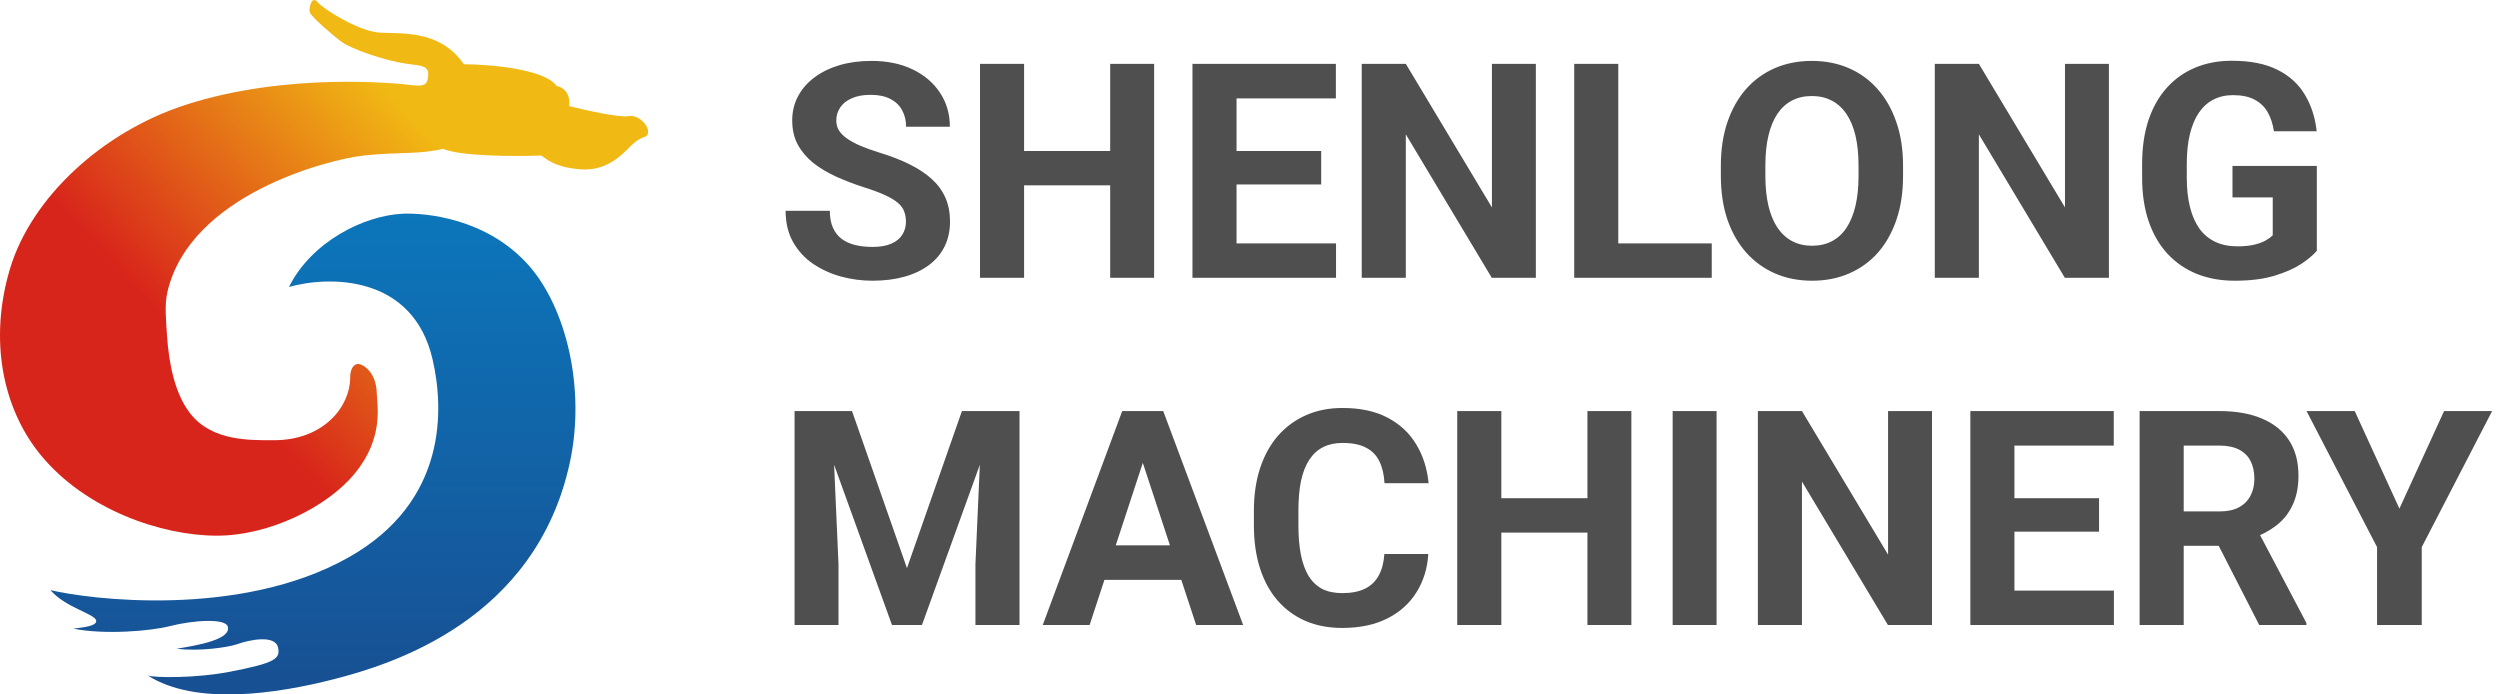
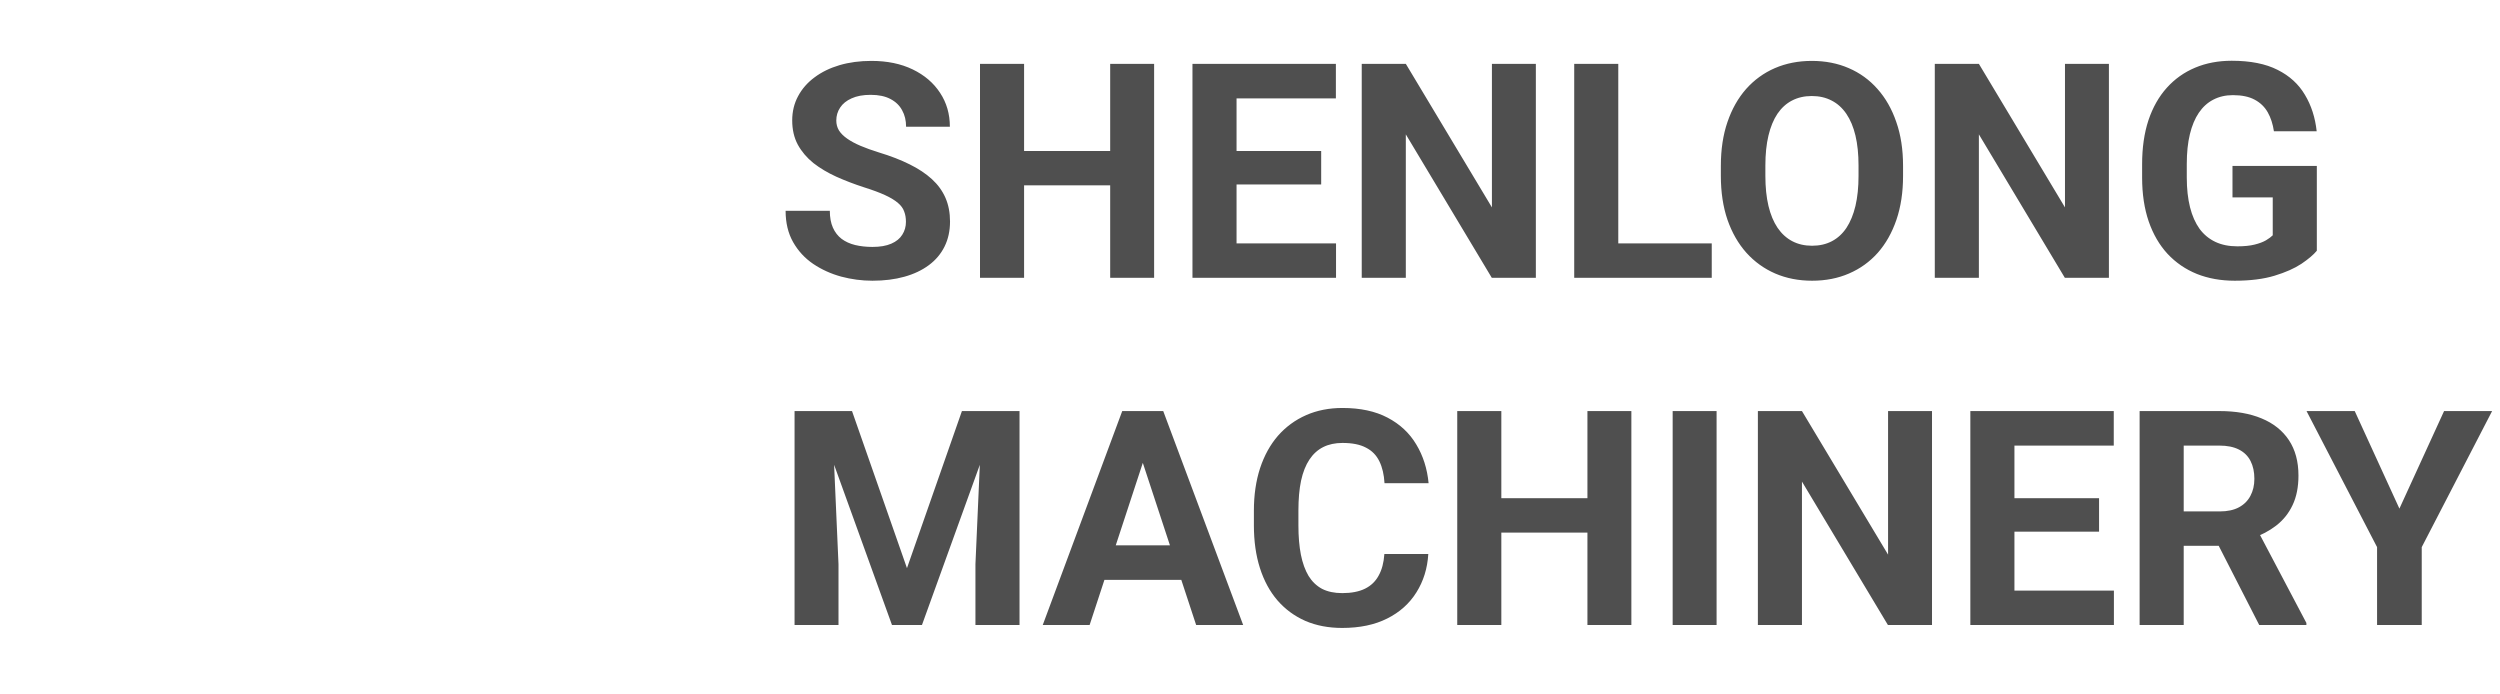
<svg xmlns="http://www.w3.org/2000/svg" width="216" height="60" viewBox="0 0 216 60" fill="none">
-   <path d="M37.375 31.053C35.678 23.703 28.396 23.818 24.967 24.795C26.909 20.888 31.441 18.609 34.822 18.464C36.633 18.387 42.065 18.796 45.73 22.986C48.905 26.616 50.611 33.536 49.244 39.916C46.3 53.663 33.707 57.443 28.815 58.691C23.924 59.94 16.91 61.007 12.774 58.366C13.371 58.566 16.936 58.607 19.86 58.04C23.78 57.281 24.212 56.919 24.032 55.978C23.805 54.793 21.514 55.291 20.507 55.653C19.78 55.914 17.27 56.304 15.256 56.051C17.054 55.761 20.003 55.255 19.68 54.133C19.467 53.397 16.659 53.589 14.68 54.097C12.99 54.531 8.998 54.857 6.336 54.314C7.199 54.206 8.314 54.097 8.314 53.663C8.314 53.048 5.689 52.542 4.358 50.986C7.667 51.782 20.723 53.45 30.11 48.164C38.742 43.304 38.335 35.209 37.375 31.053Z" fill="url(#paint0_linear_133_210)" />
-   <path d="M30.865 31.451C30.506 31.524 30.254 31.922 30.254 32.645C30.254 35.069 28.024 38.035 23.672 38.035C21.599 38.035 18.342 38.128 16.461 35.756C15.121 34.067 14.591 31.468 14.429 28.991C14.341 27.646 14.209 26.337 14.464 25.229C16.407 16.8 28.42 13.762 31.441 13.436C34.462 13.111 36.224 13.364 38.275 12.857C39.828 13.523 44.581 13.52 46.763 13.436C47.338 13.834 48.014 14.456 50.144 14.63C52.805 14.847 54.172 12.821 54.819 12.315C55.467 11.808 55.754 11.88 55.898 11.7C56.334 11.151 55.287 9.855 54.316 10.036C53.539 10.18 50.659 9.541 49.172 9.167C49.316 7.923 48.513 7.491 48.093 7.431C47.058 5.955 42.315 5.562 40.073 5.55C37.915 2.403 34.354 2.981 32.628 2.8C30.901 2.62 27.952 0.811 27.413 0.16C26.94 -0.411 26.657 0.702 26.765 1.064C26.873 1.426 28.743 3.054 29.535 3.632C30.326 4.211 33.311 5.297 35.433 5.55L35.48 5.555C36.47 5.673 37.051 5.743 36.998 6.49C36.944 7.25 36.746 7.503 35.613 7.359C34.398 7.203 24.809 6.209 16.011 9.068C8.795 11.413 2.701 17.107 0.869 23.203C-0.987 29.384 0.24 35.313 3.508 39.301C7.395 44.044 13.958 46.283 18.745 46.283C23.258 46.283 28.292 43.805 30.649 40.908C33.203 37.818 32.573 34.99 32.556 34.02C32.52 32.03 31.225 31.379 30.865 31.451Z" fill="url(#paint1_linear_133_210)" />
  <path d="M78.273 19.163C78.273 18.833 78.223 18.537 78.121 18.274C78.028 18.004 77.85 17.758 77.588 17.538C77.326 17.31 76.957 17.085 76.483 16.865C76.009 16.645 75.396 16.417 74.643 16.18C73.805 15.909 73.009 15.604 72.256 15.266C71.511 14.927 70.851 14.534 70.275 14.085C69.708 13.628 69.26 13.099 68.93 12.498C68.608 11.897 68.447 11.199 68.447 10.403C68.447 9.633 68.617 8.935 68.955 8.309C69.294 7.674 69.768 7.132 70.377 6.684C70.986 6.227 71.706 5.875 72.535 5.63C73.373 5.384 74.291 5.262 75.29 5.262C76.653 5.262 77.842 5.507 78.857 5.998C79.873 6.489 80.66 7.162 81.219 8.017C81.786 8.871 82.069 9.849 82.069 10.949H78.286C78.286 10.408 78.172 9.934 77.943 9.527C77.723 9.113 77.385 8.787 76.928 8.55C76.479 8.313 75.912 8.194 75.227 8.194C74.566 8.194 74.016 8.296 73.576 8.499C73.136 8.694 72.806 8.96 72.586 9.299C72.366 9.629 72.256 10.001 72.256 10.416C72.256 10.729 72.332 11.013 72.484 11.267C72.645 11.521 72.882 11.758 73.195 11.977C73.508 12.198 73.894 12.405 74.351 12.6C74.808 12.794 75.337 12.985 75.938 13.171C76.945 13.476 77.829 13.818 78.591 14.199C79.361 14.58 80.004 15.008 80.52 15.481C81.037 15.955 81.426 16.493 81.689 17.094C81.951 17.695 82.082 18.376 82.082 19.138C82.082 19.942 81.925 20.661 81.612 21.296C81.299 21.931 80.846 22.468 80.254 22.908C79.662 23.348 78.955 23.683 78.134 23.911C77.313 24.14 76.394 24.254 75.379 24.254C74.465 24.254 73.564 24.135 72.675 23.898C71.786 23.653 70.978 23.285 70.25 22.794C69.531 22.303 68.955 21.677 68.523 20.915C68.092 20.153 67.876 19.252 67.876 18.211H71.697C71.697 18.787 71.786 19.273 71.964 19.671C72.142 20.069 72.391 20.39 72.713 20.636C73.043 20.881 73.432 21.059 73.881 21.169C74.338 21.279 74.837 21.334 75.379 21.334C76.039 21.334 76.581 21.241 77.004 21.055C77.436 20.869 77.753 20.61 77.956 20.28C78.168 19.95 78.273 19.578 78.273 19.163ZM96.999 13.044V16.015H87.351V13.044H96.999ZM88.481 5.516V24H84.672V5.516H88.481ZM99.716 5.516V24H95.92V5.516H99.716ZM115.433 21.029V24H105.594V21.029H115.433ZM106.838 5.516V24H103.029V5.516H106.838ZM114.15 13.044V15.938H105.594V13.044H114.15ZM115.42 5.516V8.499H105.594V5.516H115.42ZM132.698 5.516V24H128.89L121.463 11.609V24H117.654V5.516H121.463L128.902 17.919V5.516H132.698ZM147.895 21.029V24H138.589V21.029H147.895ZM139.82 5.516V24H136.012V5.516H139.82ZM164.424 14.326V15.202C164.424 16.607 164.233 17.868 163.853 18.985C163.472 20.102 162.934 21.055 162.24 21.842C161.546 22.62 160.717 23.217 159.752 23.632C158.796 24.047 157.733 24.254 156.565 24.254C155.406 24.254 154.344 24.047 153.379 23.632C152.423 23.217 151.593 22.62 150.891 21.842C150.188 21.055 149.642 20.102 149.253 18.985C148.872 17.868 148.682 16.607 148.682 15.202V14.326C148.682 12.913 148.872 11.652 149.253 10.543C149.634 9.426 150.171 8.474 150.865 7.687C151.568 6.899 152.397 6.298 153.354 5.884C154.318 5.469 155.381 5.262 156.54 5.262C157.708 5.262 158.77 5.469 159.727 5.884C160.691 6.298 161.521 6.899 162.215 7.687C162.917 8.474 163.459 9.426 163.84 10.543C164.229 11.652 164.424 12.913 164.424 14.326ZM160.577 15.202V14.301C160.577 13.319 160.488 12.456 160.311 11.711C160.133 10.966 159.87 10.34 159.523 9.832C159.176 9.324 158.753 8.943 158.254 8.689C157.755 8.427 157.183 8.296 156.54 8.296C155.897 8.296 155.326 8.427 154.826 8.689C154.335 8.943 153.916 9.324 153.569 9.832C153.231 10.34 152.973 10.966 152.795 11.711C152.617 12.456 152.528 13.319 152.528 14.301V15.202C152.528 16.175 152.617 17.039 152.795 17.792C152.973 18.537 153.235 19.167 153.582 19.684C153.929 20.191 154.352 20.576 154.852 20.839C155.351 21.101 155.922 21.232 156.565 21.232C157.209 21.232 157.78 21.101 158.279 20.839C158.779 20.576 159.198 20.191 159.536 19.684C159.875 19.167 160.133 18.537 160.311 17.792C160.488 17.039 160.577 16.175 160.577 15.202ZM182.21 5.516V24H178.401L170.975 11.609V24H167.166V5.516H170.975L178.414 17.919V5.516H182.21ZM200.174 14.339V21.664C199.886 22.011 199.442 22.388 198.841 22.794C198.24 23.192 197.465 23.535 196.518 23.822C195.57 24.11 194.423 24.254 193.077 24.254C191.884 24.254 190.796 24.059 189.814 23.67C188.833 23.272 187.986 22.692 187.275 21.931C186.573 21.169 186.031 20.238 185.65 19.138C185.27 18.029 185.079 16.764 185.079 15.342V14.187C185.079 12.765 185.261 11.499 185.625 10.391C185.997 9.282 186.526 8.347 187.212 7.585C187.897 6.823 188.714 6.243 189.662 5.846C190.61 5.448 191.664 5.249 192.823 5.249C194.431 5.249 195.752 5.511 196.784 6.036C197.817 6.552 198.604 7.272 199.146 8.194C199.696 9.108 200.034 10.158 200.161 11.343H196.467C196.374 10.716 196.196 10.171 195.934 9.705C195.671 9.24 195.295 8.876 194.804 8.613C194.321 8.351 193.695 8.22 192.925 8.22C192.29 8.22 191.723 8.351 191.224 8.613C190.733 8.867 190.318 9.244 189.979 9.743C189.641 10.242 189.383 10.86 189.205 11.597C189.027 12.333 188.938 13.188 188.938 14.161V15.342C188.938 16.307 189.032 17.162 189.218 17.906C189.404 18.643 189.679 19.265 190.043 19.773C190.415 20.272 190.872 20.648 191.414 20.902C191.956 21.156 192.586 21.283 193.306 21.283C193.907 21.283 194.406 21.232 194.804 21.131C195.21 21.029 195.536 20.907 195.781 20.763C196.035 20.61 196.23 20.466 196.365 20.331V17.056H192.887V14.339H200.174ZM70.39 35.516H73.614L78.362 49.087L83.11 35.516H86.335L79.657 54H77.067L70.39 35.516ZM68.65 35.516H71.862L72.446 48.744V54H68.65V35.516ZM84.862 35.516H88.087V54H84.278V48.744L84.862 35.516ZM99.17 38.677L94.143 54H90.093L96.961 35.516H99.538L99.17 38.677ZM103.347 54L98.307 38.677L97.9 35.516H100.503L107.409 54H103.347ZM103.118 47.119V50.102H93.356V47.119H103.118ZM119.609 47.868H123.405C123.329 49.112 122.986 50.217 122.377 51.182C121.776 52.147 120.934 52.9 119.851 53.441C118.776 53.983 117.481 54.254 115.966 54.254C114.781 54.254 113.719 54.051 112.779 53.645C111.84 53.23 111.036 52.637 110.367 51.867C109.707 51.097 109.203 50.166 108.856 49.074C108.509 47.982 108.336 46.759 108.336 45.405V44.123C108.336 42.769 108.514 41.546 108.869 40.454C109.233 39.354 109.749 38.419 110.418 37.648C111.095 36.878 111.903 36.286 112.843 35.871C113.782 35.456 114.832 35.249 115.991 35.249C117.532 35.249 118.831 35.528 119.889 36.087C120.955 36.645 121.78 37.416 122.364 38.398C122.957 39.379 123.312 40.496 123.431 41.749H119.622C119.58 41.004 119.432 40.374 119.178 39.857C118.924 39.333 118.539 38.939 118.022 38.677C117.515 38.406 116.838 38.27 115.991 38.27C115.356 38.27 114.802 38.389 114.328 38.626C113.854 38.863 113.456 39.223 113.135 39.705C112.813 40.188 112.572 40.797 112.411 41.533C112.259 42.261 112.183 43.116 112.183 44.098V45.405C112.183 46.362 112.255 47.204 112.398 47.932C112.542 48.651 112.762 49.26 113.059 49.76C113.363 50.251 113.753 50.623 114.227 50.877C114.709 51.122 115.289 51.245 115.966 51.245C116.761 51.245 117.417 51.118 117.934 50.864C118.45 50.61 118.843 50.234 119.114 49.734C119.394 49.235 119.559 48.613 119.609 47.868ZM138.233 43.044V46.015H128.585V43.044H138.233ZM129.715 35.516V54H125.906V35.516H129.715ZM140.95 35.516V54H137.154V35.516H140.95ZM148.313 35.516V54H144.518V35.516H148.313ZM166.925 35.516V54H163.116L155.689 41.609V54H151.881V35.516H155.689L163.129 47.919V35.516H166.925ZM182.642 51.029V54H172.803V51.029H182.642ZM174.047 35.516V54H170.238V35.516H174.047ZM181.359 43.044V45.938H172.803V43.044H181.359ZM182.629 35.516V38.499H172.803V35.516H182.629ZM184.863 35.516H191.757C193.17 35.516 194.385 35.727 195.4 36.15C196.424 36.574 197.212 37.2 197.762 38.029C198.312 38.859 198.587 39.879 198.587 41.089C198.587 42.079 198.418 42.93 198.079 43.641C197.749 44.343 197.279 44.931 196.67 45.405C196.069 45.871 195.362 46.243 194.55 46.523L193.344 47.157H187.352L187.326 44.187H191.782C192.451 44.187 193.005 44.068 193.445 43.831C193.885 43.594 194.215 43.264 194.436 42.841C194.664 42.418 194.778 41.927 194.778 41.368C194.778 40.776 194.668 40.264 194.448 39.832C194.228 39.4 193.894 39.07 193.445 38.842C192.997 38.613 192.434 38.499 191.757 38.499H188.672V54H184.863V35.516ZM195.197 54L190.982 45.761L195.007 45.735L199.272 53.822V54H195.197ZM203.449 35.516L207.309 43.945L211.168 35.516H215.319L209.238 47.272V54H205.379V47.272L199.285 35.516H203.449Z" fill="#4F4F4F" />
  <defs>
    <linearGradient id="paint0_linear_133_210" x1="27.039" y1="18.456" x2="27.047" y2="58.33" gradientUnits="userSpaceOnUse">
      <stop stop-color="#0C76BB" />
      <stop offset="1" stop-color="#175194" />
    </linearGradient>
    <linearGradient id="paint1_linear_133_210" x1="47.116" y1="7.974" x2="10.595" y2="41.84" gradientUnits="userSpaceOnUse">
      <stop offset="0.198" stop-color="#F1B914" />
      <stop offset="0.752" stop-color="#D8251B" />
    </linearGradient>
  </defs>
</svg>